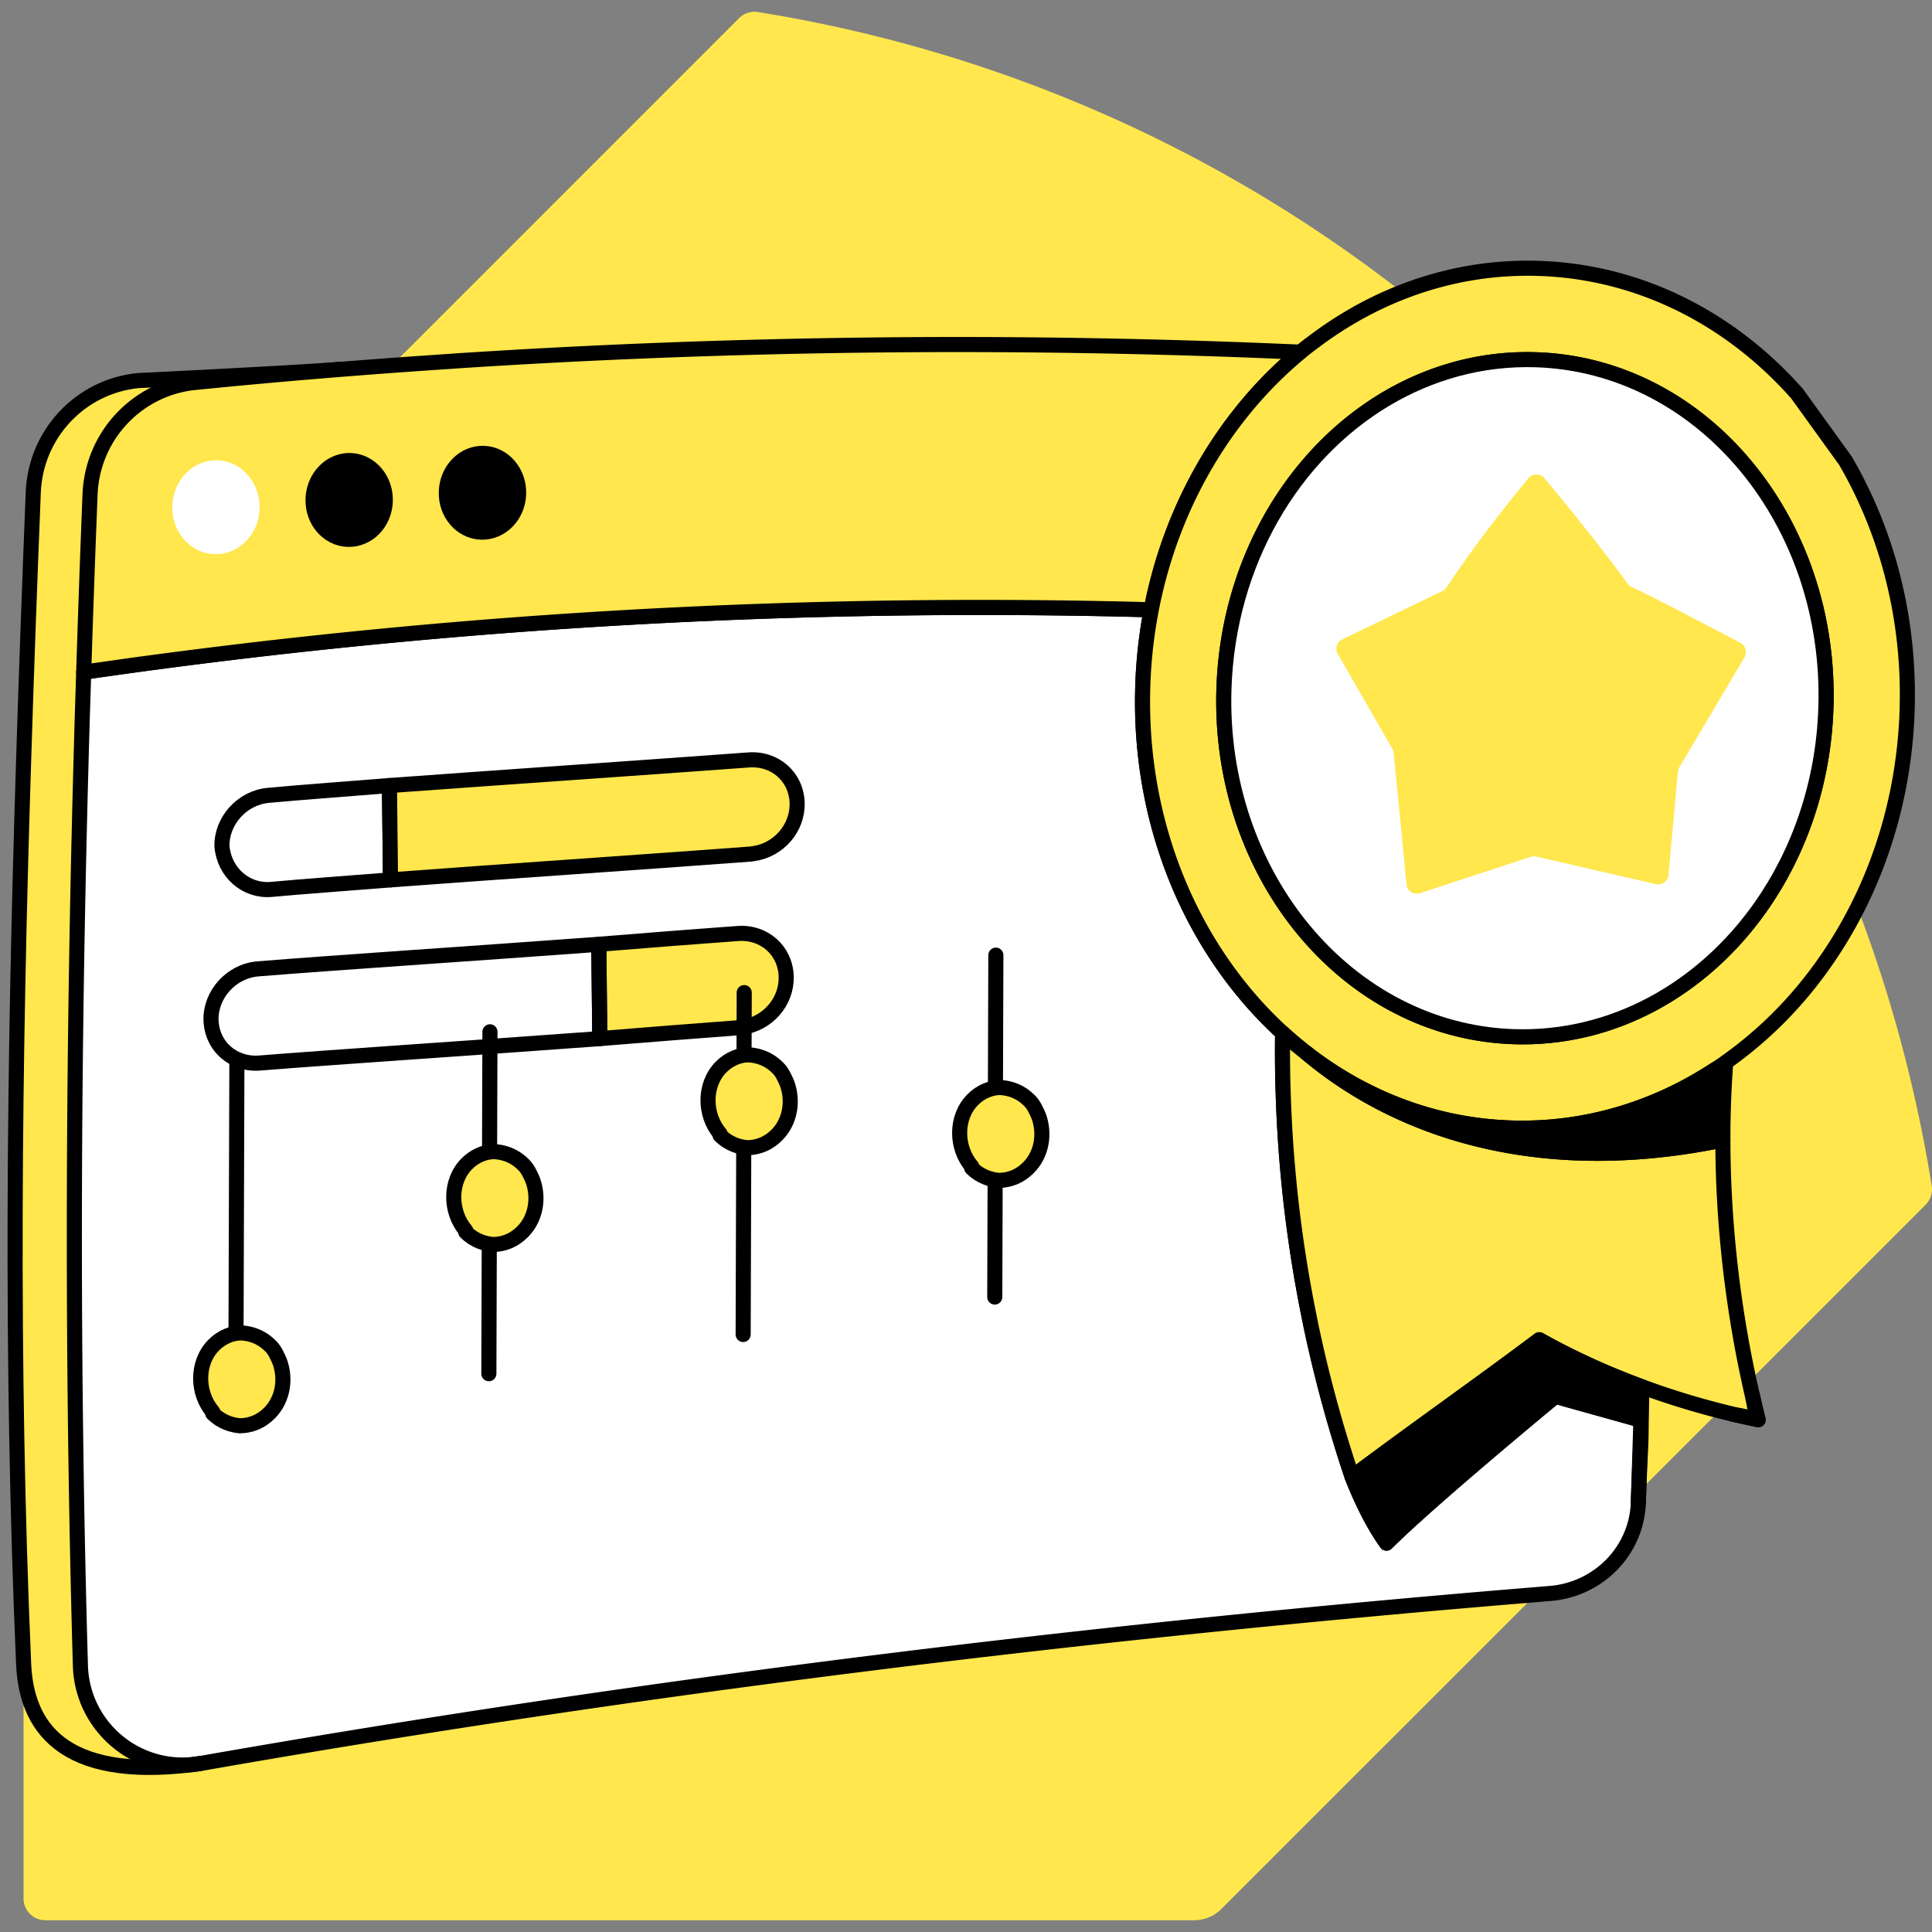
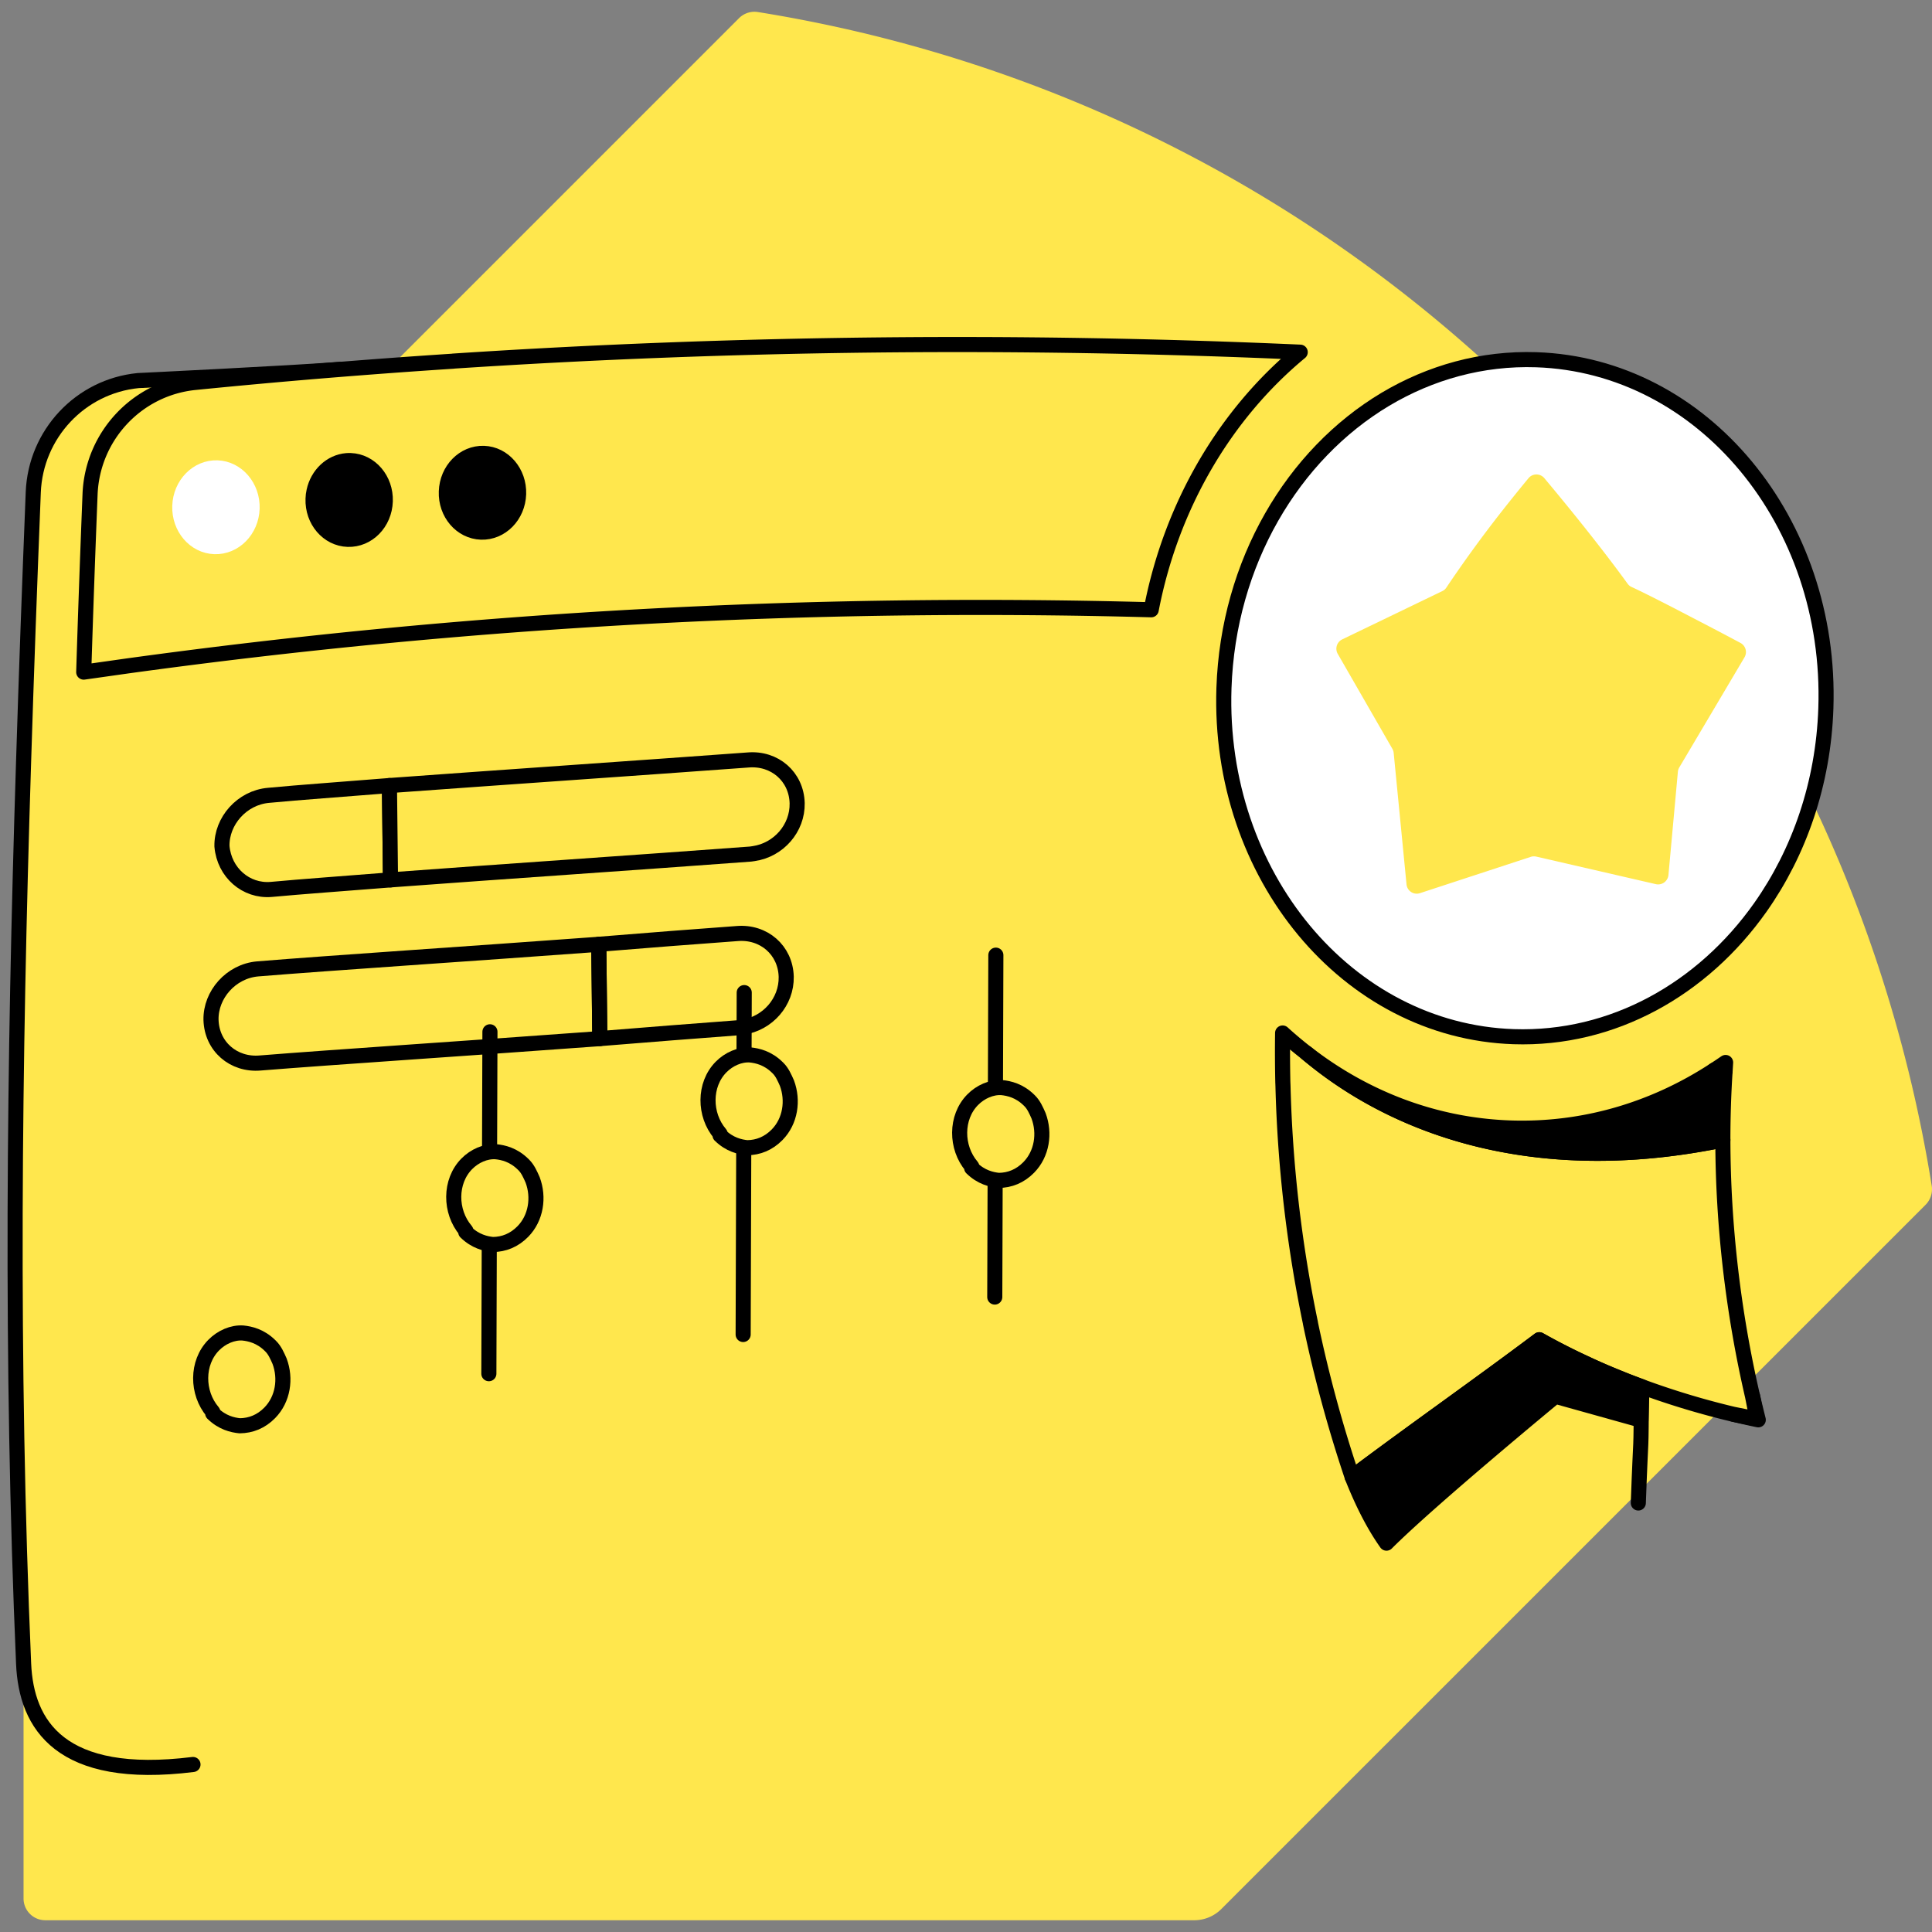
<svg xmlns="http://www.w3.org/2000/svg" width="128" height="128" fill="none">
  <rect width="100%" height="100%" fill="#808080" stroke="none" />
  <path fill="#FFE74D" d="M48.958 1.209 2.305 47.862a2.55 2.55 0 0 0-.745 1.8v76.117c0 .797.644 1.442 1.442 1.442h76.116c.674 0 1.323-.267 1.8-.745l46.654-46.653c.329-.33.482-.798.411-1.256-3.023-18.848-11.795-36.936-26.316-51.453C87.145 12.598 69.062 3.821 50.214.798a1.45 1.45 0 0 0-1.256.41" />
  <path fill="#FFE74D" d="M22.575 24.469c-3.486.267-13.418.745-13.418.745-3.84.377-6.8 3.548-6.953 7.401-.239 5.993-.458 11.962-.644 17.93-.626 19.87-.86 39.64.004 59.676.172 4.059 2.436 7.774 11.222 6.681" />
  <path stroke="#000" stroke-linecap="round" stroke-linejoin="round" stroke-miterlimit="10" d="M22.575 24.469c-3.486.267-13.418.745-13.418.745-3.84.377-6.8 3.548-6.953 7.401-.239 5.993-.458 11.962-.644 17.93-.626 19.87-.86 39.64.004 59.676.172 4.059 2.436 7.774 11.222 6.681" />
-   <path fill="#fff" stroke="#000" stroke-linecap="round" stroke-linejoin="round" stroke-miterlimit="10" d="m108.643 94.067-5.596-1.562s-8.328 6.867-11.188 9.732c-.86-1.213-1.614-2.712-2.273-4.383q-.009-.015-.01-.03a89 89 0 0 1-2.755-10.156.3.3 0 0 0-.015-.086 88 88 0 0 1-1.805-15.624c-.005-.163-.01-.249-.01-.249a93 93 0 0 1-.014-3.27c-5.92-5.406-9.574-13.767-9.263-23.031a32 32 0 0 1 .558-5.005 414 414 0 0 0-70.725 4.13c-.029.78-.048 1.567-.076 2.35-.635 21.173-.755 42.222-.144 63.467.115 3.964 3.577 6.948 7.454 6.552q.023-.006.043-.005c.153-.024.31-.038.464-.062 29.324-5.153 59.121-8.786 88.789-11.212.21-.019.43-.038.64-.053 3.171-.262 5.702-2.808 5.826-5.988l.172-5.482z" />
  <path stroke="#000" stroke-linecap="round" stroke-linejoin="round" stroke-miterlimit="10" d="M17.965 58.927c1.973-.184 4.785-.386 7.907-.633l-.07-6.249c-3.225.262-5.934.45-8.01.648-1.768.154-3.12 1.707-3.087 3.372.15 1.75 1.596 3 3.26 2.862" />
  <path fill="#FFE74D" stroke="#000" stroke-linecap="round" stroke-linejoin="round" stroke-miterlimit="10" d="M39.74 68.81c3.225-.262 6.347-.509 9.263-.726l.206-.03c1.649-.24 2.913-1.677 2.88-3.341-.047-1.767-1.492-3.016-3.26-2.862-2.812.202-5.934.449-9.159.711z" />
  <path stroke="#000" stroke-linecap="round" stroke-linejoin="round" stroke-miterlimit="10" d="M17.24 70.426c4.786-.385 13.857-.98 22.5-1.615l-.07-6.249c-8.643.636-17.714 1.23-22.603 1.63-1.767.155-3.12 1.708-3.087 3.372.047 1.767 1.493 3.016 3.26 2.862" />
  <path fill="#FFE74D" stroke="#000" stroke-linecap="round" stroke-linejoin="round" stroke-miterlimit="10" d="M25.872 58.294c7.29-.543 16.567-1.167 23.856-1.71l.206-.03c1.65-.24 2.913-1.677 2.88-3.341-.047-1.766-1.492-3.016-3.26-2.862-7.185.528-16.566 1.167-23.752 1.694z" />
-   <path stroke="#000" stroke-linecap="round" stroke-linejoin="round" stroke-miterlimit="10" d="m15.694 70.408-.072 22.652" />
  <path fill="#FFE74D" d="M18.524 90.184c.43 1.151.233 2.519-.652 3.42-.573.582-1.253.85-1.988.857-.473-.048-1.158-.2-1.793-.824l-.053-.052c-1.062-1.251-1.08-3.247.066-4.412.52-.53 1.253-.852 1.936-.805.473.048 1.157.2 1.793.824l.053.052q.398.39.638.94" />
  <path stroke="#000" stroke-linecap="round" stroke-linejoin="round" stroke-miterlimit="10" d="M14.09 93.532c-1.062-1.251-1.08-3.247.066-4.412.52-.53 1.252-.852 1.936-.805.473.048 1.157.2 1.793.824l.052.052c.265.26.426.627.587.993.43 1.152.232 2.519-.653 3.42-.572.582-1.252.85-1.988.857-.473-.048-1.157-.2-1.793-.824.052-.053 0-.105 0-.105M32.46 68.359l-.072 22.652" />
  <path fill="#FFE74D" d="M35.29 78.174c.43 1.152.233 2.519-.652 3.42-.573.582-1.253.85-1.988.857-.473-.048-1.157-.2-1.793-.824l-.053-.052c-1.061-1.251-1.08-3.247.066-4.412.52-.53 1.253-.852 1.936-.805.473.048 1.157.2 1.793.824l.053.052q.398.39.639.94" />
  <path stroke="#000" stroke-linecap="round" stroke-linejoin="round" stroke-miterlimit="10" d="M30.856 81.522c-1.062-1.25-1.08-3.247.066-4.412.52-.53 1.253-.851 1.936-.805.473.048 1.157.2 1.793.825l.053.052c.264.26.425.626.586.992.43 1.152.232 2.52-.652 3.42-.573.583-1.253.851-1.989.858-.473-.049-1.157-.2-1.793-.825.052-.053 0-.105 0-.105M49.307 65.762l-.071 22.652" />
  <path fill="#FFE74D" d="M52.138 71.761c.43 1.152.232 2.519-.653 3.42-.573.582-1.253.85-1.988.857-.473-.048-1.157-.2-1.793-.824l-.053-.052c-1.062-1.251-1.08-3.247.066-4.412.52-.53 1.253-.852 1.936-.805.473.048 1.157.2 1.793.824l.053.052q.398.39.639.94" />
  <path stroke="#000" stroke-linecap="round" stroke-linejoin="round" stroke-miterlimit="10" d="M47.703 75.11c-1.062-1.252-1.08-3.248.066-4.413.52-.53 1.253-.851 1.936-.805.473.049 1.157.2 1.793.825l.053.052c.264.26.425.626.586.992.43 1.152.232 2.52-.652 3.42-.573.583-1.253.851-1.989.858-.473-.049-1.157-.2-1.793-.825.053-.053 0-.105 0-.105M65.978 63.281l-.072 22.652" />
  <path fill="#FFE74D" d="M68.808 73.926c.43 1.151.233 2.519-.652 3.42-.573.582-1.253.85-1.988.857-.474-.048-1.158-.2-1.793-.824l-.053-.052c-1.062-1.251-1.08-3.247.066-4.412.52-.53 1.253-.852 1.936-.805.473.048 1.157.2 1.793.824l.053.052q.397.39.638.94" />
  <path stroke="#000" stroke-linecap="round" stroke-linejoin="round" stroke-miterlimit="10" d="M64.374 77.274c-1.062-1.251-1.08-3.246.066-4.412.52-.53 1.252-.851 1.936-.805.473.048 1.157.2 1.793.825l.053.052c.264.26.425.626.586.992.43 1.152.232 2.52-.653 3.42-.572.582-1.252.851-1.988.858-.473-.049-1.157-.2-1.793-.825.053-.053 0-.105 0-.105" />
  <path fill="#FFE74D" d="m111.756 50.408-.343.568-.726 7.774-9.097-2.049-8.543 2.727-.979-9.699-4.173-7.062 7.65-3.596a86 86 0 0 1 3.906-5.252 91 91 0 0 1 12.305 16.588M20.742 33.05q.006-.258.062-.502l2.168-2.025c.08-.004.167-.01.253-.004 1.327.043 2.354 1.25 2.306 2.693-.047 1.442-1.155 2.569-2.483 2.526-1.327-.048-2.354-1.246-2.306-2.688M29.566 32.567c.048-1.442 1.16-2.573 2.483-2.53 1.323.042 2.354 1.25 2.306 2.693-.047 1.442-1.16 2.569-2.483 2.526-1.318-.048-2.354-1.247-2.306-2.689" />
-   <path stroke="#000" stroke-linecap="round" stroke-linejoin="round" stroke-miterlimit="10" d="M108.748 91.86c-.033 5.335-.009 2.24-.205 7.703v.014M13.287 116.83a7 7 0 0 1-.463.067" />
+   <path stroke="#000" stroke-linecap="round" stroke-linejoin="round" stroke-miterlimit="10" d="M108.748 91.86c-.033 5.335-.009 2.24-.205 7.703v.014M13.287 116.83" />
  <path fill="#FFE74D" stroke="#000" stroke-linecap="round" stroke-linejoin="round" stroke-miterlimit="10" d="m30.029 23.924-.005.005c-5.706.373-11.408.84-17.1 1.409-3.84.382-6.804 3.553-6.957 7.406q-.236 5.904-.42 11.785c1.126-.157 2.363-.334 2.874-.406a414 414 0 0 1 67.85-3.724c1.343-6.977 4.948-12.994 9.871-17.067a510 510 0 0 0-56.113.592" />
  <path stroke="#000" stroke-linecap="round" stroke-linejoin="round" stroke-miterlimit="10" d="M113.514 41.497c1.552.793 2.779 1.437 2.779 1.437l-4.537 7.473-.343.569-.726 7.774-9.097-2.049-8.543 2.727-.979-9.699-4.173-7.062 7.65-3.596a86 86 0 0 1 3.906-5.253c.745-.926 1.499-1.833 2.306-2.77 0 0 3.558 4.055 6.308 7.76.716.32 1.848.874 3.051 1.48z" />
  <path fill="#FFE74D" stroke="#000" stroke-linecap="round" stroke-linejoin="round" stroke-miterlimit="10" d="m114.292 70.946-.73-.043q.384-.246.764-.511c-.015.186-.024.367-.034.553" />
  <path stroke="#000" stroke-linecap="round" stroke-linejoin="round" stroke-miterlimit="10" d="M116.111 92.5c.12.526.249 1.046.378 1.567a51 51 0 0 1-1.657-.373" />
  <path fill="#fff" stroke="#fff" stroke-linecap="round" stroke-linejoin="round" stroke-miterlimit="10" d="M16.702 33.69c-.048 1.437-1.16 2.569-2.484 2.526-1.322-.043-2.354-1.251-2.306-2.689.048-1.442 1.16-2.574 2.483-2.53 1.318.047 2.354 1.255 2.307 2.693" />
  <path fill="#000" stroke="#000" stroke-linecap="round" stroke-linejoin="round" stroke-miterlimit="10" d="M25.526 33.207c-.047 1.442-1.155 2.57-2.483 2.526-1.322-.043-2.354-1.246-2.302-2.688q.006-.259.063-.502c.238-1.103 1.112-1.938 2.168-2.024.08-.005.167-.01.253-.005 1.322.048 2.349 1.256 2.301 2.693M34.36 32.73c-.047 1.442-1.16 2.569-2.483 2.526s-2.359-1.247-2.306-2.689c.047-1.442 1.16-2.573 2.483-2.53 1.318.042 2.354 1.25 2.306 2.693" />
-   <path fill="#FFE74D" stroke="#000" stroke-linecap="round" stroke-linejoin="round" stroke-miterlimit="10" d="m122.262 30.519-3.204-4.441c-4.369-4.933-10.367-8.066-17.066-8.295-5.525-.186-10.697 1.633-14.97 4.87-.297.216-.593.445-.875.684-4.927 4.073-8.528 10.09-9.875 17.066a32 32 0 0 0-.558 5.005c-.31 9.263 3.342 17.625 9.264 23.03q.74.675 1.523 1.285l.072.057c3.844 2.975 8.47 4.78 13.499 4.952 4.899.162 9.526-1.246 13.49-3.83q.386-.245.764-.51v-.005a26.8 26.8 0 0 0 4.675-4.203c4.326-4.932 7.1-11.627 7.349-19.076.205-6.122-1.323-11.848-4.088-16.59m-1.289 16.407c-.167 4.99-1.772 9.54-4.341 13.184-3.815 5.406-9.774 8.796-16.355 8.572-11.011-.368-19.602-10.71-19.186-23.093.281-8.333 4.565-15.462 10.691-19.13 2.98-1.78 6.399-2.745 10.004-2.62 11.017.367 19.602 10.705 19.187 23.087" />
  <path fill="#fff" stroke="#000" stroke-linecap="round" stroke-linejoin="round" stroke-miterlimit="10" d="M101.786 23.833c-3.605-.12-7.024.846-10.004 2.622-6.131 3.667-10.41 10.801-10.692 19.13-.415 12.386 8.176 22.724 19.187 23.097 6.58.22 12.54-3.166 16.355-8.572 2.569-3.643 4.169-8.199 4.336-13.184.42-12.387-8.166-22.72-19.182-23.093" />
  <path fill="#FFE74D" stroke="#000" stroke-linecap="round" stroke-linejoin="round" stroke-miterlimit="10" d="m116.111 92.505.298 1.508-1.573-.314a53 53 0 0 1-6.542-2.006c-.291-.11-.582-.22-.869-.339a37 37 0 0 1-.644-.262 38 38 0 0 1-1.629-.717 43 43 0 0 1-3.17-1.614c-4.05 3.042-8.347 6.05-12.397 9.092-.004-.01-.01-.019-.01-.028a89 89 0 0 1-2.755-10.157.3.3 0 0 0-.014-.086 88 88 0 0 1-1.805-15.625c-.005-.162-.01-.248-.01-.248a93 93 0 0 1-.014-3.27 26 26 0 0 0 1.595 1.34c2.292 1.897 11.231 9.117 27.572 5.746.01 5.706.697 11.489 1.967 16.98" />
  <path fill="#FFE74D" d="M115.309 42.595a.685.685 0 0 1 .268.955l-4.064 6.862-.258.434a.7.7 0 0 0-.091.287l-.625 6.838a.686.686 0 0 1-.836.606l-7.917-1.824a.7.7 0 0 0-.368.015l-7.34 2.406a.68.68 0 0 1-.892-.582l-.85-8.7a.7.7 0 0 0-.086-.278l-3.62-6.293a.685.685 0 0 1 .296-.96l6.633-3.2c.11-.052.2-.133.267-.233a84 84 0 0 1 3.71-5.1c.564-.717 1.133-1.423 1.729-2.144a.682.682 0 0 1 1.051-.005c1.051 1.256 3.491 4.202 5.515 6.99a.63.63 0 0 0 .258.216c.702.324 1.729.845 2.818 1.404l2.33 1.212c.835.435 1.58.831 2.072 1.094" />
  <path fill="#000" stroke="#000" stroke-linecap="round" stroke-linejoin="round" stroke-miterlimit="10" d="m108.787 91.88-.072 2.22-.072-.033-5.596-1.562s-8.328 6.867-11.188 9.732c-.86-1.213-1.614-2.712-2.273-4.384 4.049-3.041 8.347-6.05 12.396-9.092a43 43 0 0 0 3.171 1.614q.256.124.52.24c.363.162.736.324 1.108.477q.323.134.645.262c.286.12.577.23.869.34zM114.292 70.945a70 70 0 0 0-.148 4.58c-16.34 3.37-25.28-3.85-27.571-5.745 3.844 2.975 8.47 4.78 13.499 4.952 4.899.162 9.526-1.246 13.49-3.83z" />
</svg>